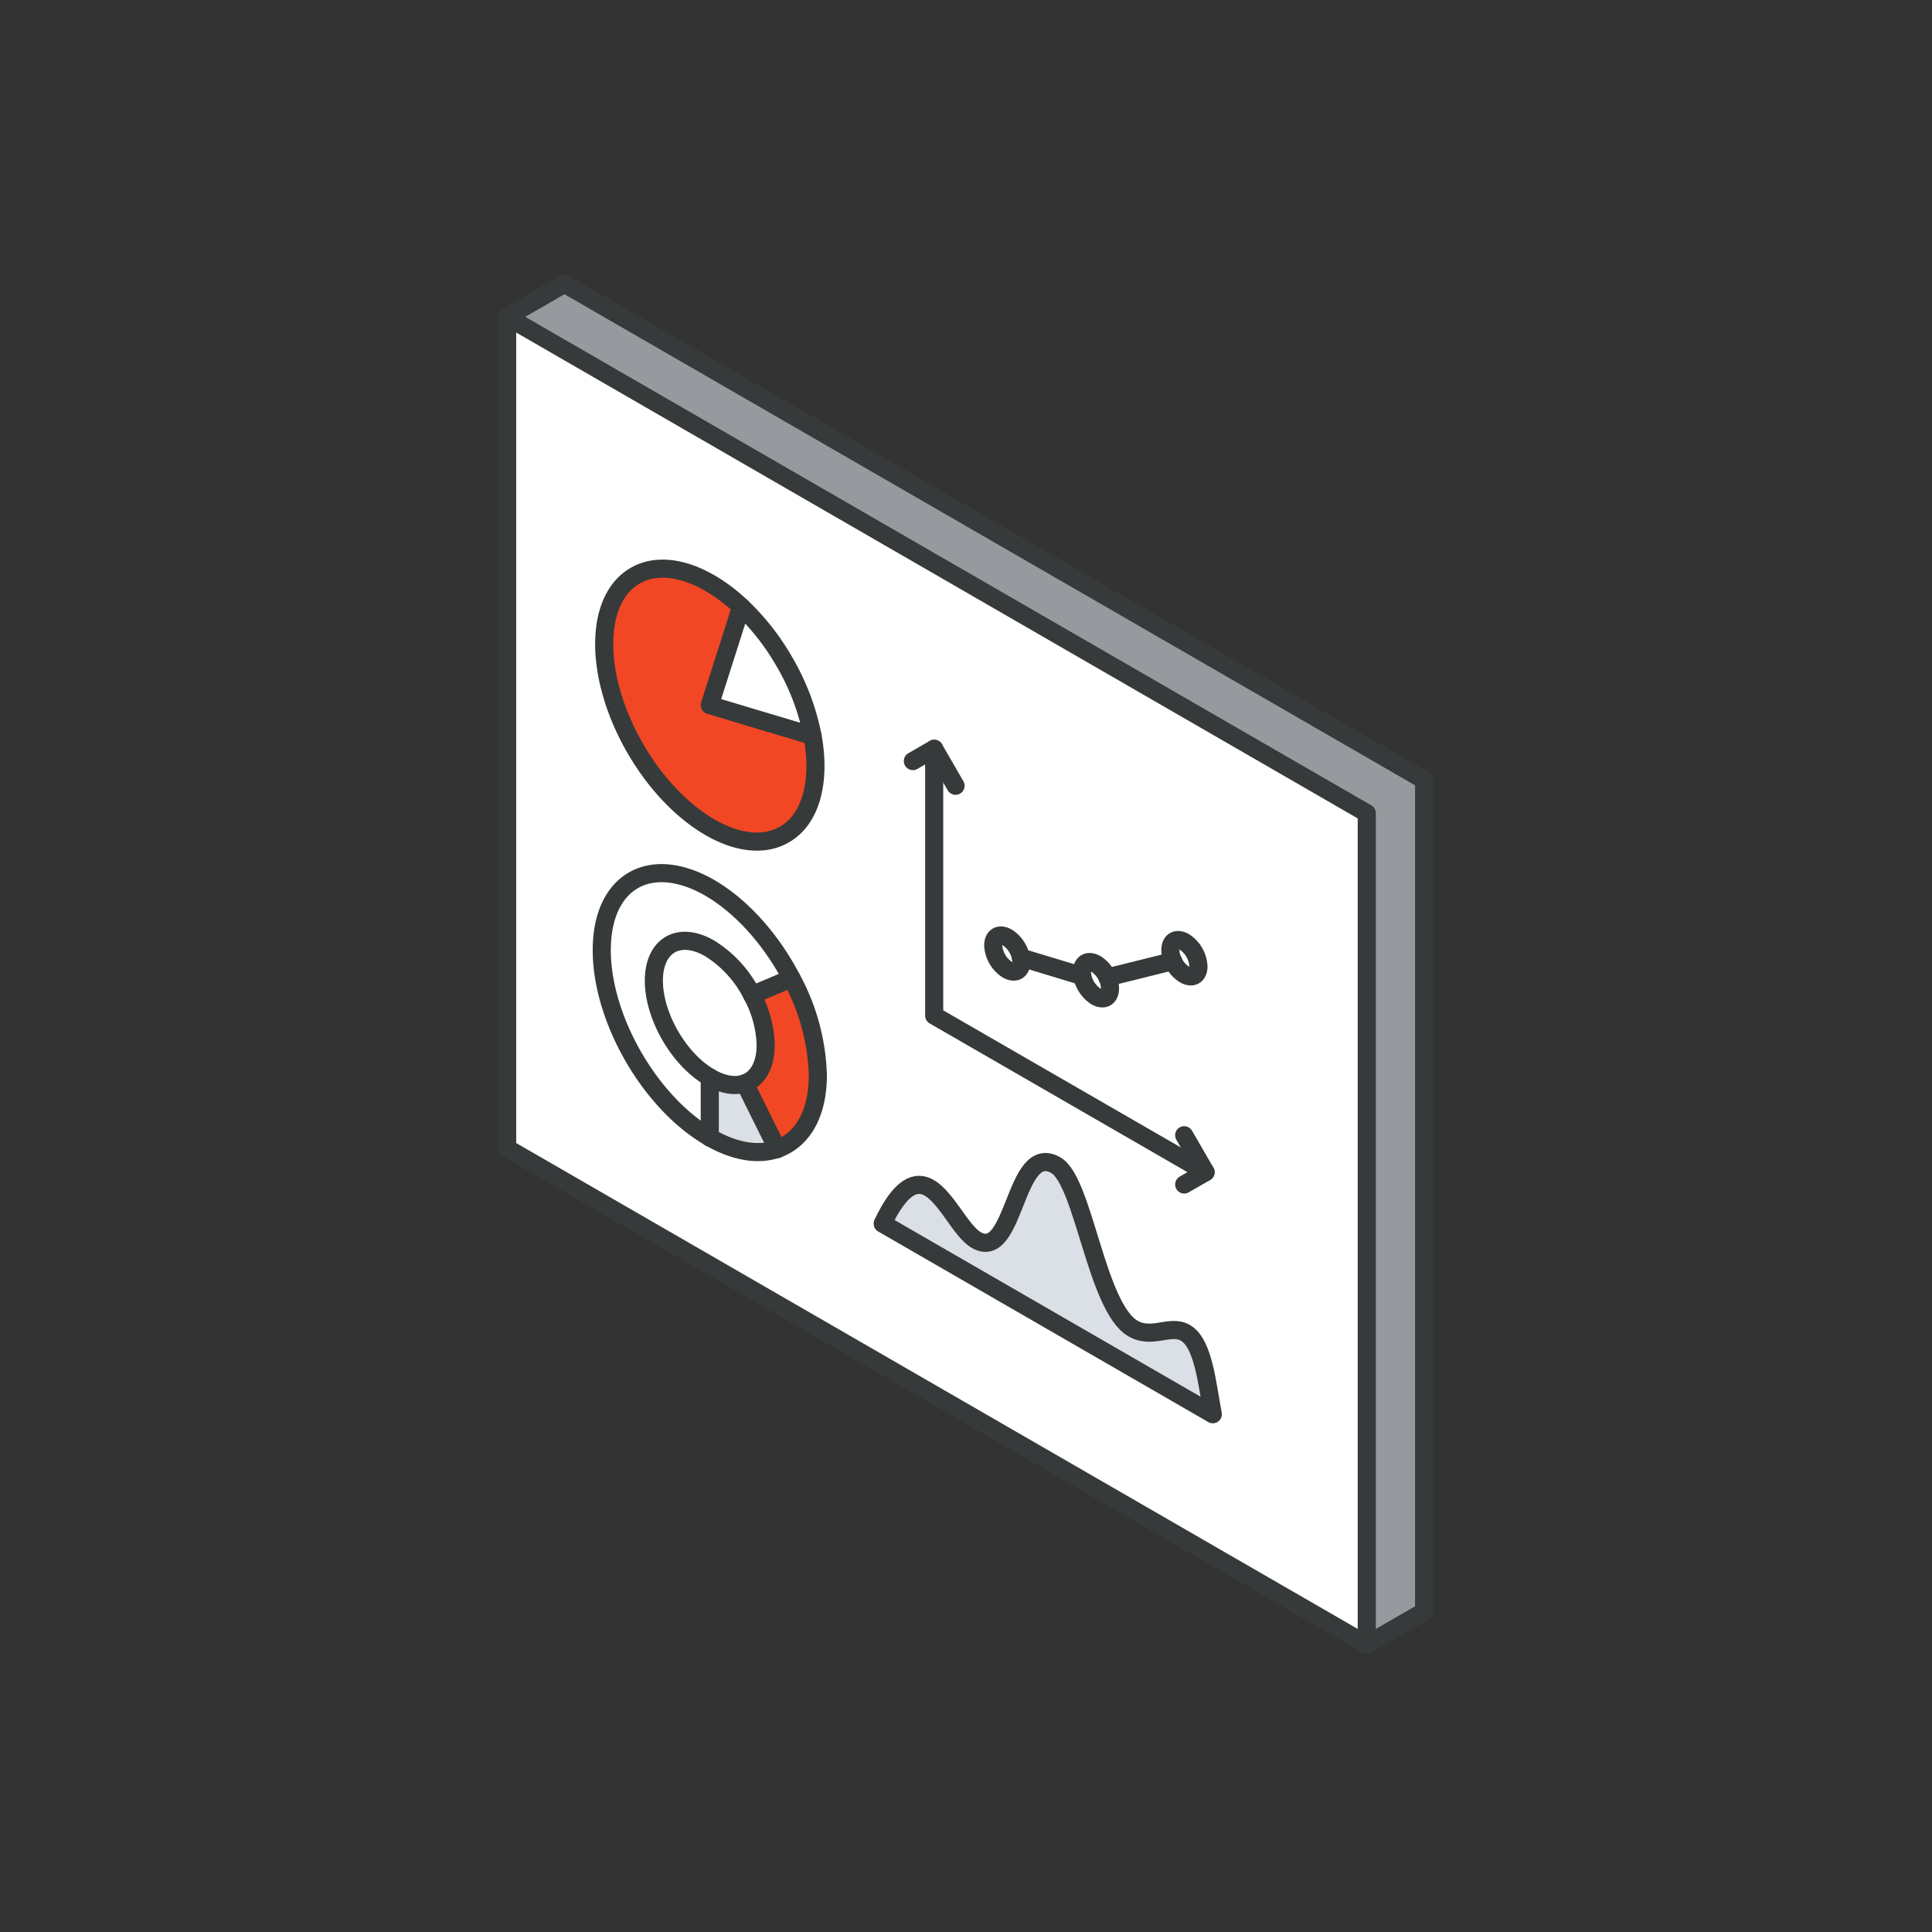
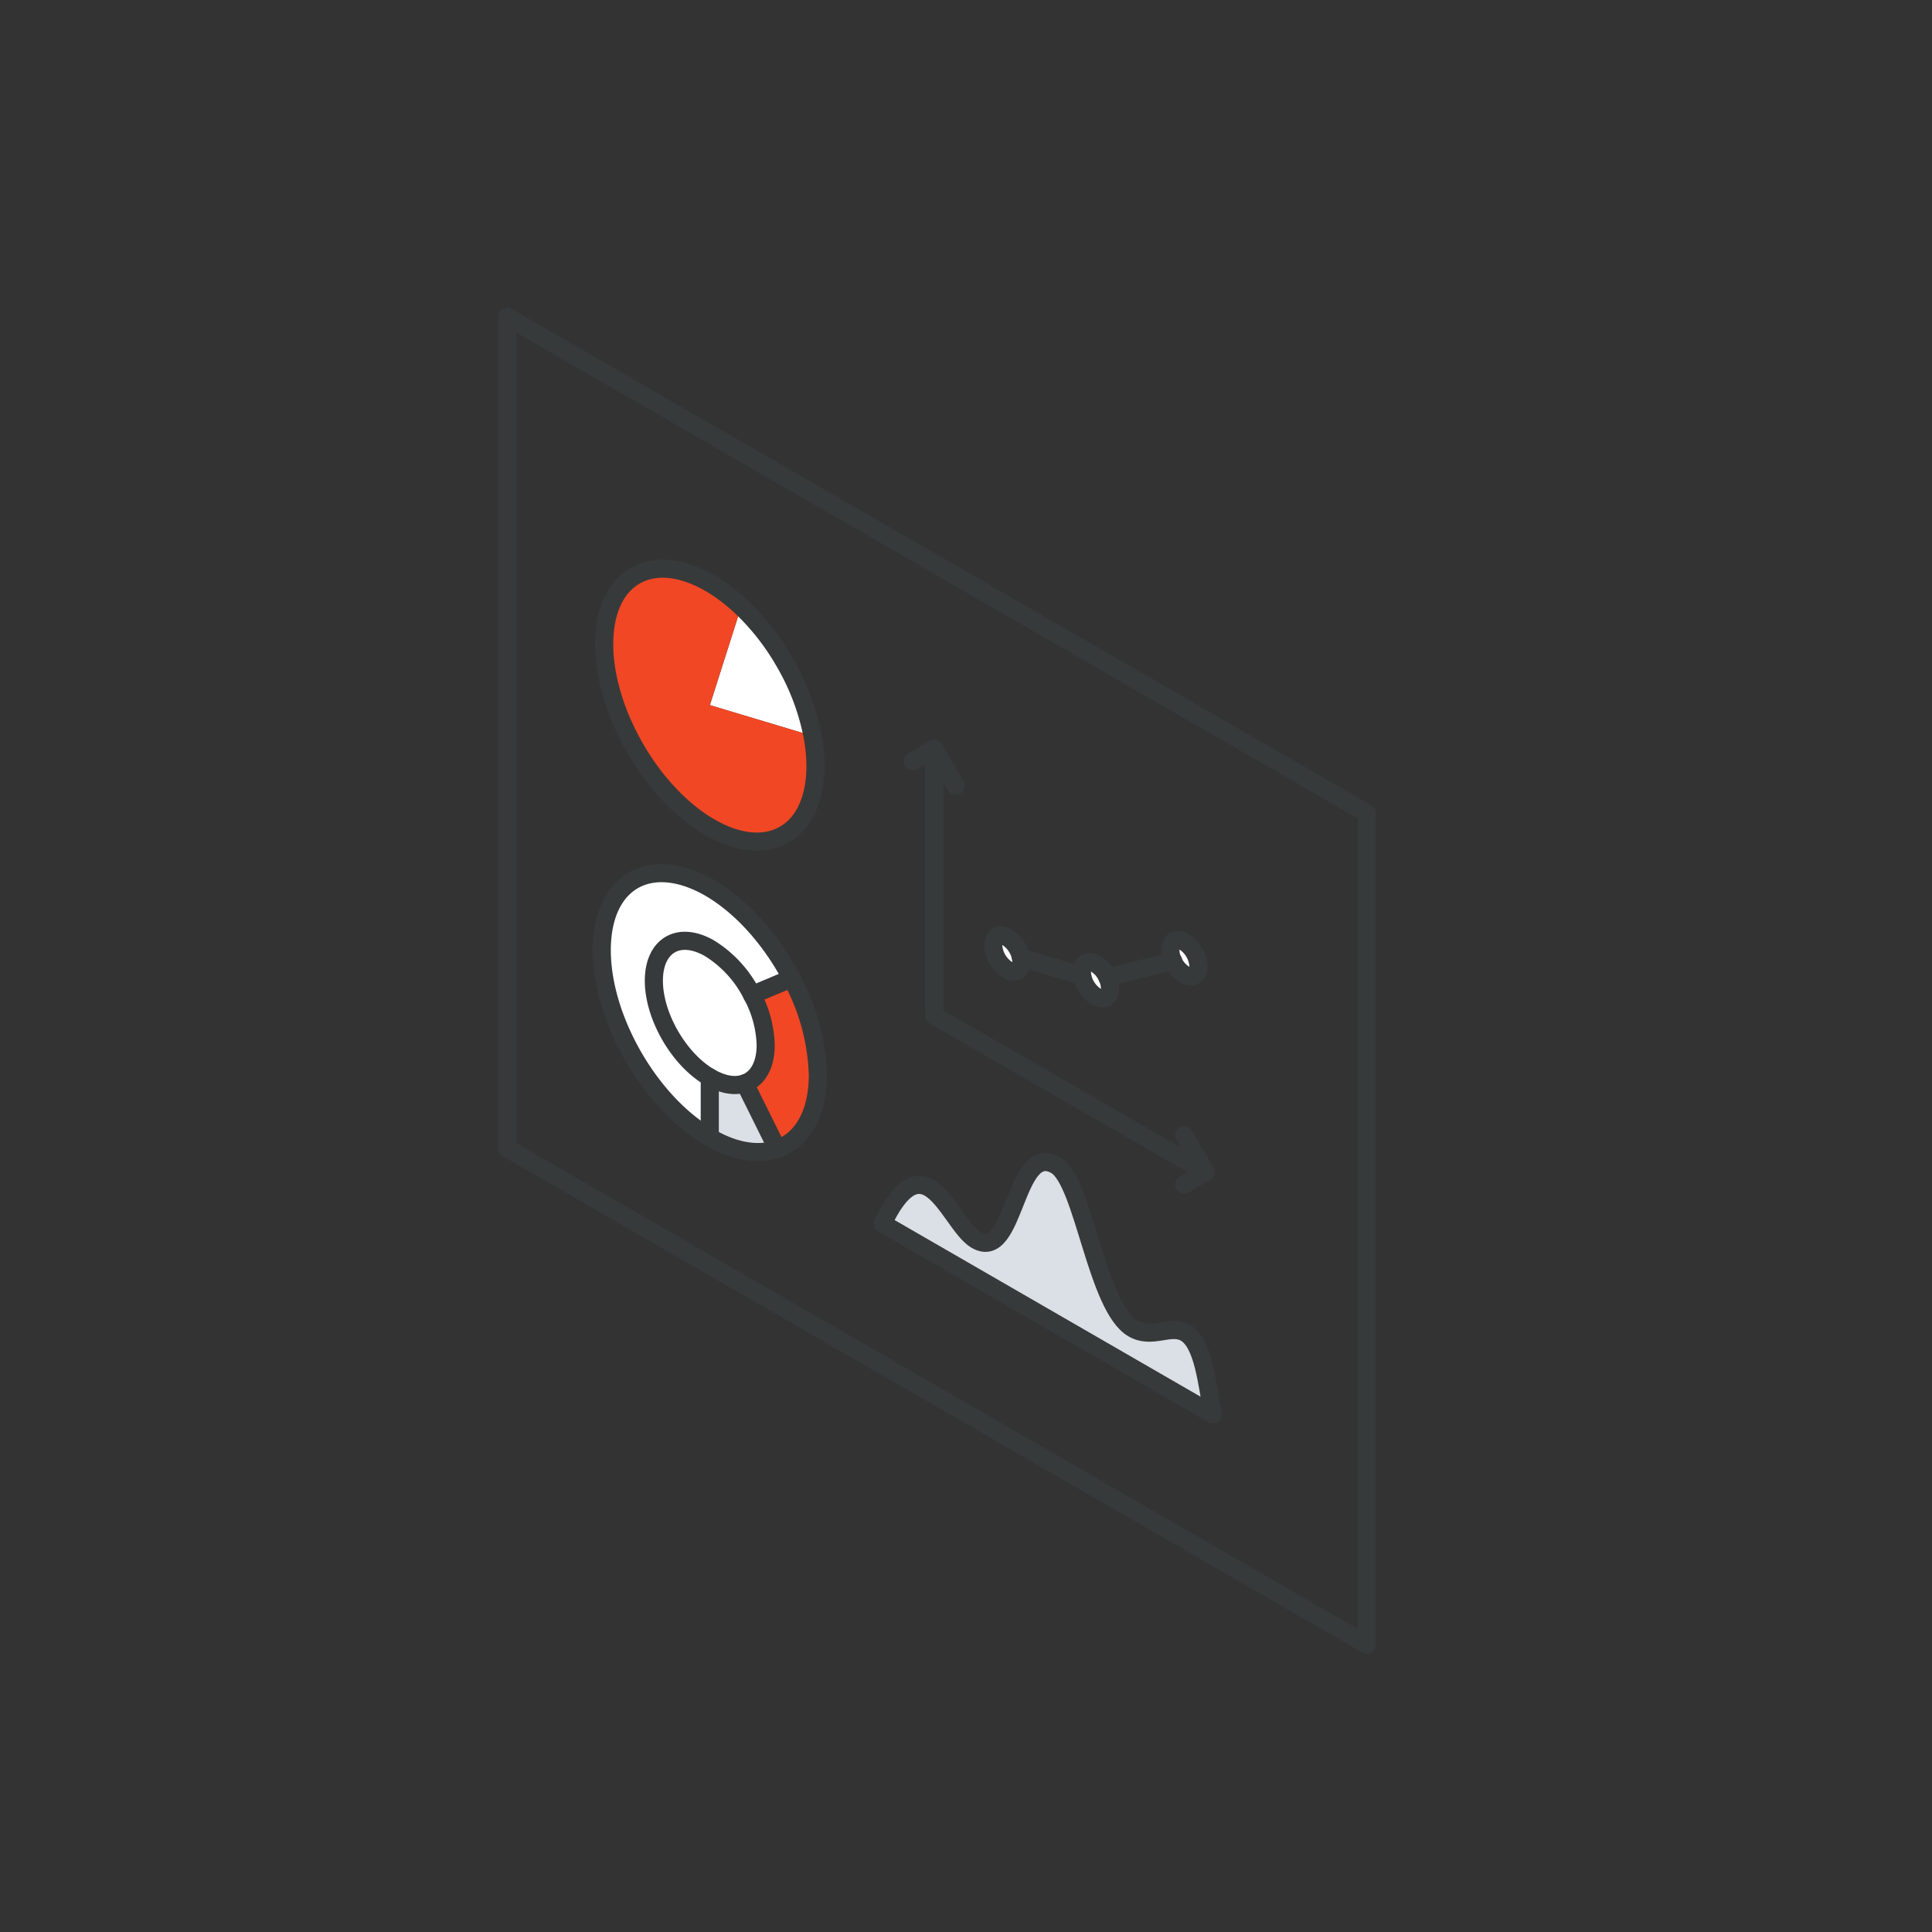
<svg xmlns="http://www.w3.org/2000/svg" width="320" height="320" viewBox="0 0 320 320">
  <rect x="0" y="0" width="320" height="320" fill="#333333" stroke="none" />
  <defs>
    <clipPath id="clip-illu_performance_optimierung_320x320">
      <rect width="320" height="320" />
    </clipPath>
  </defs>
  <g id="illu_performance_optimierung_320x320" clip-path="url(#clip-illu_performance_optimierung_320x320)">
    <g id="Layer_2" data-name="Layer 2" transform="translate(82.5 45.5)">
      <g id="icons_design" data-name="icons design">
-         <path id="Pfad_36160" data-name="Pfad 36160" d="M153.38,221.42l-9.5,5.48V89.19L1.5,6.98,10.99,1.5,153.38,83.71Z" fill="#969a9e" />
        <path id="Pfad_36161" data-name="Pfad 36161" d="M118.38,188.74,63.7,157.17c3-6.3,5.53-7.19,7.71-5.93,2.9,1.67,5.27,7.19,7.77,8.64,6.54,3.76,6.26-16.39,13.21-12.38,4.62,2.68,6.69,23.54,12.78,27.05,3.13,1.81,6.18-.73,8.65.7C116.78,177,117.41,183.6,118.38,188.74Z" fill="#dae0e5" />
        <path id="Pfad_36162" data-name="Pfad 36162" d="M113.72,110.52a5.15,5.15,0,0,1,2.32,4c0,1.48-1,2.09-2.32,1.34a5,5,0,0,1-1.9-2.22,4.51,4.51,0,0,1-.43-1.81C111.39,110.38,112.44,109.78,113.72,110.52Z" fill="#fff" />
        <path id="Pfad_36163" data-name="Pfad 36163" d="M100.92,116.39a4.44,4.44,0,0,1,.43,1.81c0,1.48-1,2.09-2.32,1.35a5.27,5.27,0,0,1-2.27-3.38,3.769,3.769,0,0,1-.06-.66c0-1.49,1-2.09,2.33-1.34A5,5,0,0,1,100.92,116.39Z" fill="#fff" />
-         <path id="Pfad_36164" data-name="Pfad 36164" d="M111.82,113.68a5,5,0,0,0,1.9,2.22c1.28.75,2.32.14,2.32-1.34a5.15,5.15,0,0,0-2.32-4c-1.28-.74-2.33-.14-2.33,1.35A4.51,4.51,0,0,0,111.82,113.68Zm-10.9,2.71A5,5,0,0,0,99,114.17c-1.28-.75-2.33-.15-2.33,1.34a3.771,3.771,0,0,0,.06.66A5.27,5.27,0,0,0,99,119.55c1.28.74,2.32.13,2.32-1.35a4.44,4.44,0,0,0-.4-1.81ZM86.6,113.1a5.2,5.2,0,0,0-2.26-3.37c-1.28-.75-2.33-.14-2.33,1.34a5.17,5.17,0,0,0,2.33,4c1.29.74,2.33.14,2.33-1.35a3,3,0,0,0-.07-.62Zm57.28-23.91V226.9L1.5,144.69V7Zm-80.18,68,54.68,31.57c-1-5.14-1.6-11.78-4.56-13.49-2.47-1.43-5.52,1.11-8.65-.7C99.08,171,97,150.18,92.39,147.5c-7-4-6.67,16.14-13.21,12.38-2.5-1.45-4.87-7-7.77-8.64-2.18-1.24-4.66-.37-7.71,5.93ZM47.44,92.71c4.46-2.58,6-8.93,4.64-16.32a39.21,39.21,0,0,0-4.64-12.25A40,40,0,0,0,40.26,55c-6-5.62-12.81-7.87-17.56-5.12-6.84,3.94-6.84,16.73,0,28.56S40.6,96.66,47.44,92.71ZM53,132.59a35.61,35.61,0,0,0-4.36-16c-3.28-6.27-8.12-11.84-13.54-15-9.88-5.72-17.89-1.09-17.89,10.33s8,25.28,17.89,31c4.24,2.44,8.13,3,11.2,1.91C50.34,143.41,53,139.11,53,132.59Z" fill="#fff" />
        <path id="Pfad_36165" data-name="Pfad 36165" d="M86.6,113.1a3,3,0,0,1,.07.66c0,1.49-1,2.09-2.33,1.35a5.17,5.17,0,0,1-2.33-4c0-1.48,1-2.09,2.33-1.34a5.2,5.2,0,0,1,2.26,3.33Z" fill="#fff" />
        <path id="Pfad_36166" data-name="Pfad 36166" d="M47.44,64.14a39.21,39.21,0,0,1,4.64,12.25l-17-5.1L40.26,55a40,40,0,0,1,7.18,9.14Z" fill="#fff" />
        <path id="Pfad_36167" data-name="Pfad 36167" d="M48.6,116.55l-6.53,2.75a19.24,19.24,0,0,0-7-7.74c-5.11-3-9.26-.56-9.26,5.35s4.15,13.08,9.26,16v10c-9.88-5.72-17.89-19.59-17.89-31s8-16,17.89-10.33C40.48,104.71,45.32,110.28,48.6,116.55Z" fill="#fff" />
        <path id="Pfad_36168" data-name="Pfad 36168" d="M40.86,133.94l5.4,10.89c-3.07,1.08-7,.53-11.2-1.91v-10C37.26,134.21,39.28,134.5,40.86,133.94Z" fill="#dae0e5" />
        <path id="Pfad_36169" data-name="Pfad 36169" d="M42.07,119.3a18.38,18.38,0,0,1,2.25,8.3c0,3.36-1.34,5.59-3.46,6.34-1.58.56-3.6.27-5.8-1-5.11-2.95-9.26-10.13-9.26-16s4.15-8.31,9.26-5.35a19.24,19.24,0,0,1,7.01,7.71Z" fill="#fff" />
        <path id="Pfad_36170" data-name="Pfad 36170" d="M40.86,133.94c2.12-.75,3.46-3,3.46-6.34a18.38,18.38,0,0,0-2.25-8.3l6.53-2.75a35.61,35.61,0,0,1,4.36,16c0,6.52-2.62,10.82-6.7,12.24Z" fill="#f24724" />
        <path id="Pfad_36171" data-name="Pfad 36171" d="M22.7,49.86c4.75-2.75,11.55-.5,17.56,5.12l-5.2,16.31,17,5.1c1.37,7.39-.18,13.74-4.64,16.32-6.84,4-17.91-2.45-24.74-14.29S15.86,53.8,22.7,49.86Z" fill="#f24724" />
-         <path id="Pfad_36172" data-name="Pfad 36172" d="M1.5,6.98,10.99,1.5,153.38,83.71V221.42l-9.5,5.48" fill="none" stroke="#373a3a" stroke-linecap="round" stroke-linejoin="round" stroke-width="3" />
        <path id="Pfad_36173" data-name="Pfad 36173" d="M1.5,144.69V6.98L143.88,89.19V226.9" fill="none" stroke="#373a3a" stroke-linecap="round" stroke-linejoin="round" stroke-width="3" />
        <line id="Linie_319" data-name="Linie 319" x2="142.38" y2="82.21" transform="translate(1.5 144.69)" fill="none" stroke="#373a3a" stroke-linecap="round" stroke-linejoin="round" stroke-width="3" />
        <path id="Pfad_36174" data-name="Pfad 36174" d="M52.08,76.39c1.37,7.39-.18,13.74-4.64,16.32-6.84,4-17.91-2.45-24.74-14.29s-6.84-24.62,0-28.56c4.75-2.75,11.56-.5,17.56,5.12a40,40,0,0,1,7.18,9.16A39.21,39.21,0,0,1,52.08,76.39Z" fill="none" stroke="#373a3a" stroke-linecap="round" stroke-linejoin="round" stroke-width="3" />
        <path id="Pfad_36175" data-name="Pfad 36175" d="M48.6,116.55a35.61,35.61,0,0,1,4.36,16c0,6.52-2.62,10.81-6.7,12.24-3.07,1.08-7,.53-11.2-1.91-9.88-5.71-17.89-19.59-17.89-31s8-16,17.89-10.33C40.48,104.71,45.32,110.28,48.6,116.55Z" fill="none" stroke="#373a3a" stroke-linecap="round" stroke-linejoin="round" stroke-width="3" />
        <path id="Pfad_36176" data-name="Pfad 36176" d="M42.07,119.3a18.38,18.38,0,0,1,2.25,8.3c0,3.36-1.34,5.59-3.46,6.34-1.59.56-3.6.27-5.8-1-5.11-2.95-9.26-10.13-9.26-16s4.15-8.31,9.26-5.35a19.24,19.24,0,0,1,7.01,7.71Z" fill="none" stroke="#373a3a" stroke-linecap="round" stroke-linejoin="round" stroke-width="3" />
-         <path id="Pfad_36177" data-name="Pfad 36177" d="M52.08,76.39l-17.02-5.1,5.2-16.31" fill="none" stroke="#373a3a" stroke-linecap="round" stroke-linejoin="round" stroke-width="3" />
        <line id="Linie_320" data-name="Linie 320" y1="2.75" x2="6.53" transform="translate(42.07 116.55)" fill="none" stroke="#373a3a" stroke-linecap="round" stroke-linejoin="round" stroke-width="3" />
        <line id="Linie_321" data-name="Linie 321" x2="5.4" y2="10.89" transform="translate(40.86 133.94)" fill="none" stroke="#373a3a" stroke-linecap="round" stroke-linejoin="round" stroke-width="3" />
        <line id="Linie_322" data-name="Linie 322" y2="9.98" transform="translate(35.06 132.94)" fill="none" stroke="#373a3a" stroke-linecap="round" stroke-linejoin="round" stroke-width="3" />
        <path id="Pfad_36178" data-name="Pfad 36178" d="M72.23,78.52v44.19l44.95,25.94" fill="none" stroke="#373a3a" stroke-linecap="round" stroke-linejoin="round" stroke-width="3" />
        <path id="Pfad_36179" data-name="Pfad 36179" d="M86.67,113.76c0,1.49-1,2.09-2.33,1.35a5.17,5.17,0,0,1-2.33-4c0-1.48,1-2.09,2.33-1.34a5.2,5.2,0,0,1,2.26,3.37,3,3,0,0,1,.07.62Z" fill="none" stroke="#373a3a" stroke-linecap="round" stroke-linejoin="round" stroke-width="3" />
        <path id="Pfad_36180" data-name="Pfad 36180" d="M100.92,116.39a4.44,4.44,0,0,1,.43,1.81c0,1.48-1,2.09-2.32,1.35a5.27,5.27,0,0,1-2.27-3.38,3.769,3.769,0,0,1-.06-.66c0-1.49,1-2.09,2.33-1.34A5,5,0,0,1,100.92,116.39Z" fill="none" stroke="#373a3a" stroke-linecap="round" stroke-linejoin="round" stroke-width="3" />
        <path id="Pfad_36181" data-name="Pfad 36181" d="M116,114.56c0,1.48-1,2.09-2.32,1.34a5,5,0,0,1-1.9-2.22,4.51,4.51,0,0,1-.43-1.81c0-1.49,1-2.09,2.33-1.35a5.15,5.15,0,0,1,2.32,4.04Z" fill="none" stroke="#373a3a" stroke-linecap="round" stroke-linejoin="round" stroke-width="3" />
        <line id="Linie_323" data-name="Linie 323" x2="10.16" y2="3.07" transform="translate(86.6 113.1)" fill="none" stroke="#373a3a" stroke-linecap="round" stroke-linejoin="round" stroke-width="3" />
        <line id="Linie_324" data-name="Linie 324" y1="2.71" x2="10.9" transform="translate(100.92 113.68)" fill="none" stroke="#373a3a" stroke-linecap="round" stroke-linejoin="round" stroke-width="3" />
        <path id="Pfad_36182" data-name="Pfad 36182" d="M113.64,142.53l3.54,6.12-3.54,2.04" fill="none" stroke="#373a3a" stroke-linecap="round" stroke-linejoin="round" stroke-width="3" />
        <path id="Pfad_36183" data-name="Pfad 36183" d="M68.7,80.56l3.53-2.04,3.54,6.13" fill="none" stroke="#373a3a" stroke-linecap="round" stroke-linejoin="round" stroke-width="3" />
        <path id="Pfad_36184" data-name="Pfad 36184" d="M63.7,157.17c3-6.3,5.53-7.19,7.71-5.93,2.9,1.67,5.27,7.19,7.77,8.64,6.54,3.76,6.26-16.39,13.21-12.38,4.62,2.68,6.69,23.54,12.78,27.05,3.13,1.81,6.18-.73,8.65.7,3,1.71,3.59,8.35,4.56,13.49Z" fill="none" stroke="#373a3a" stroke-linecap="round" stroke-linejoin="round" stroke-width="3" />
      </g>
    </g>
  </g>
</svg>